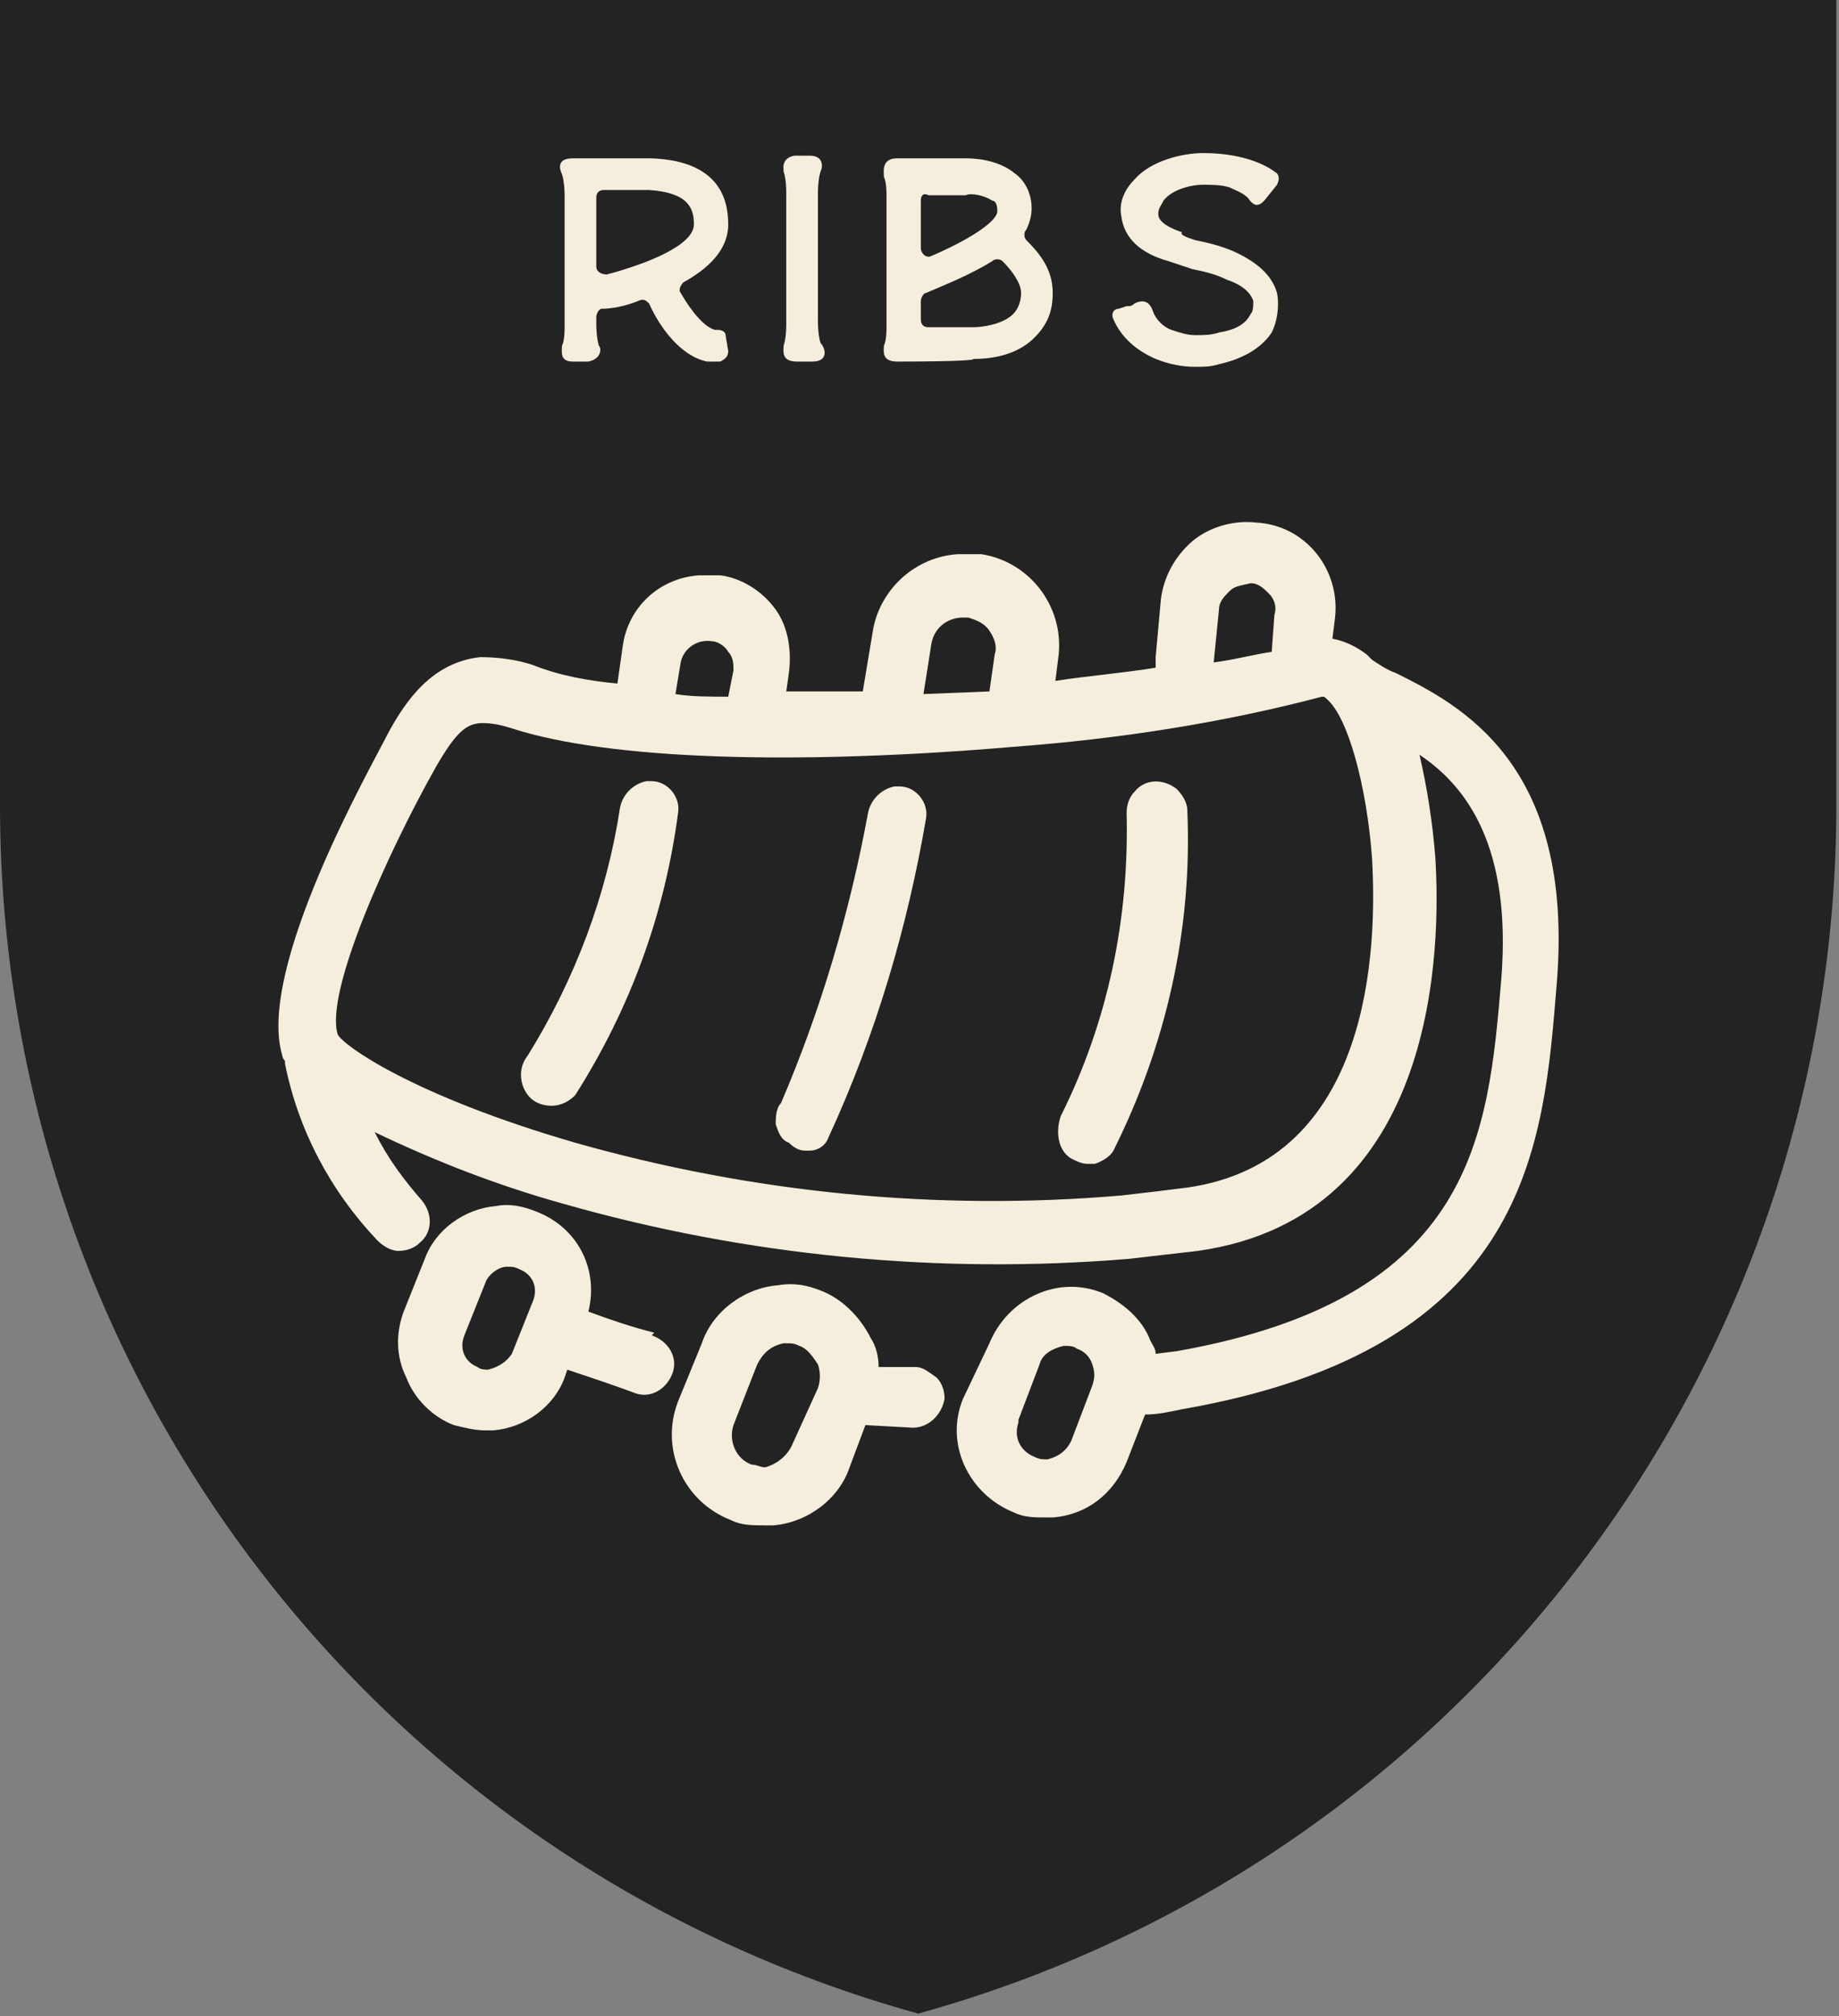
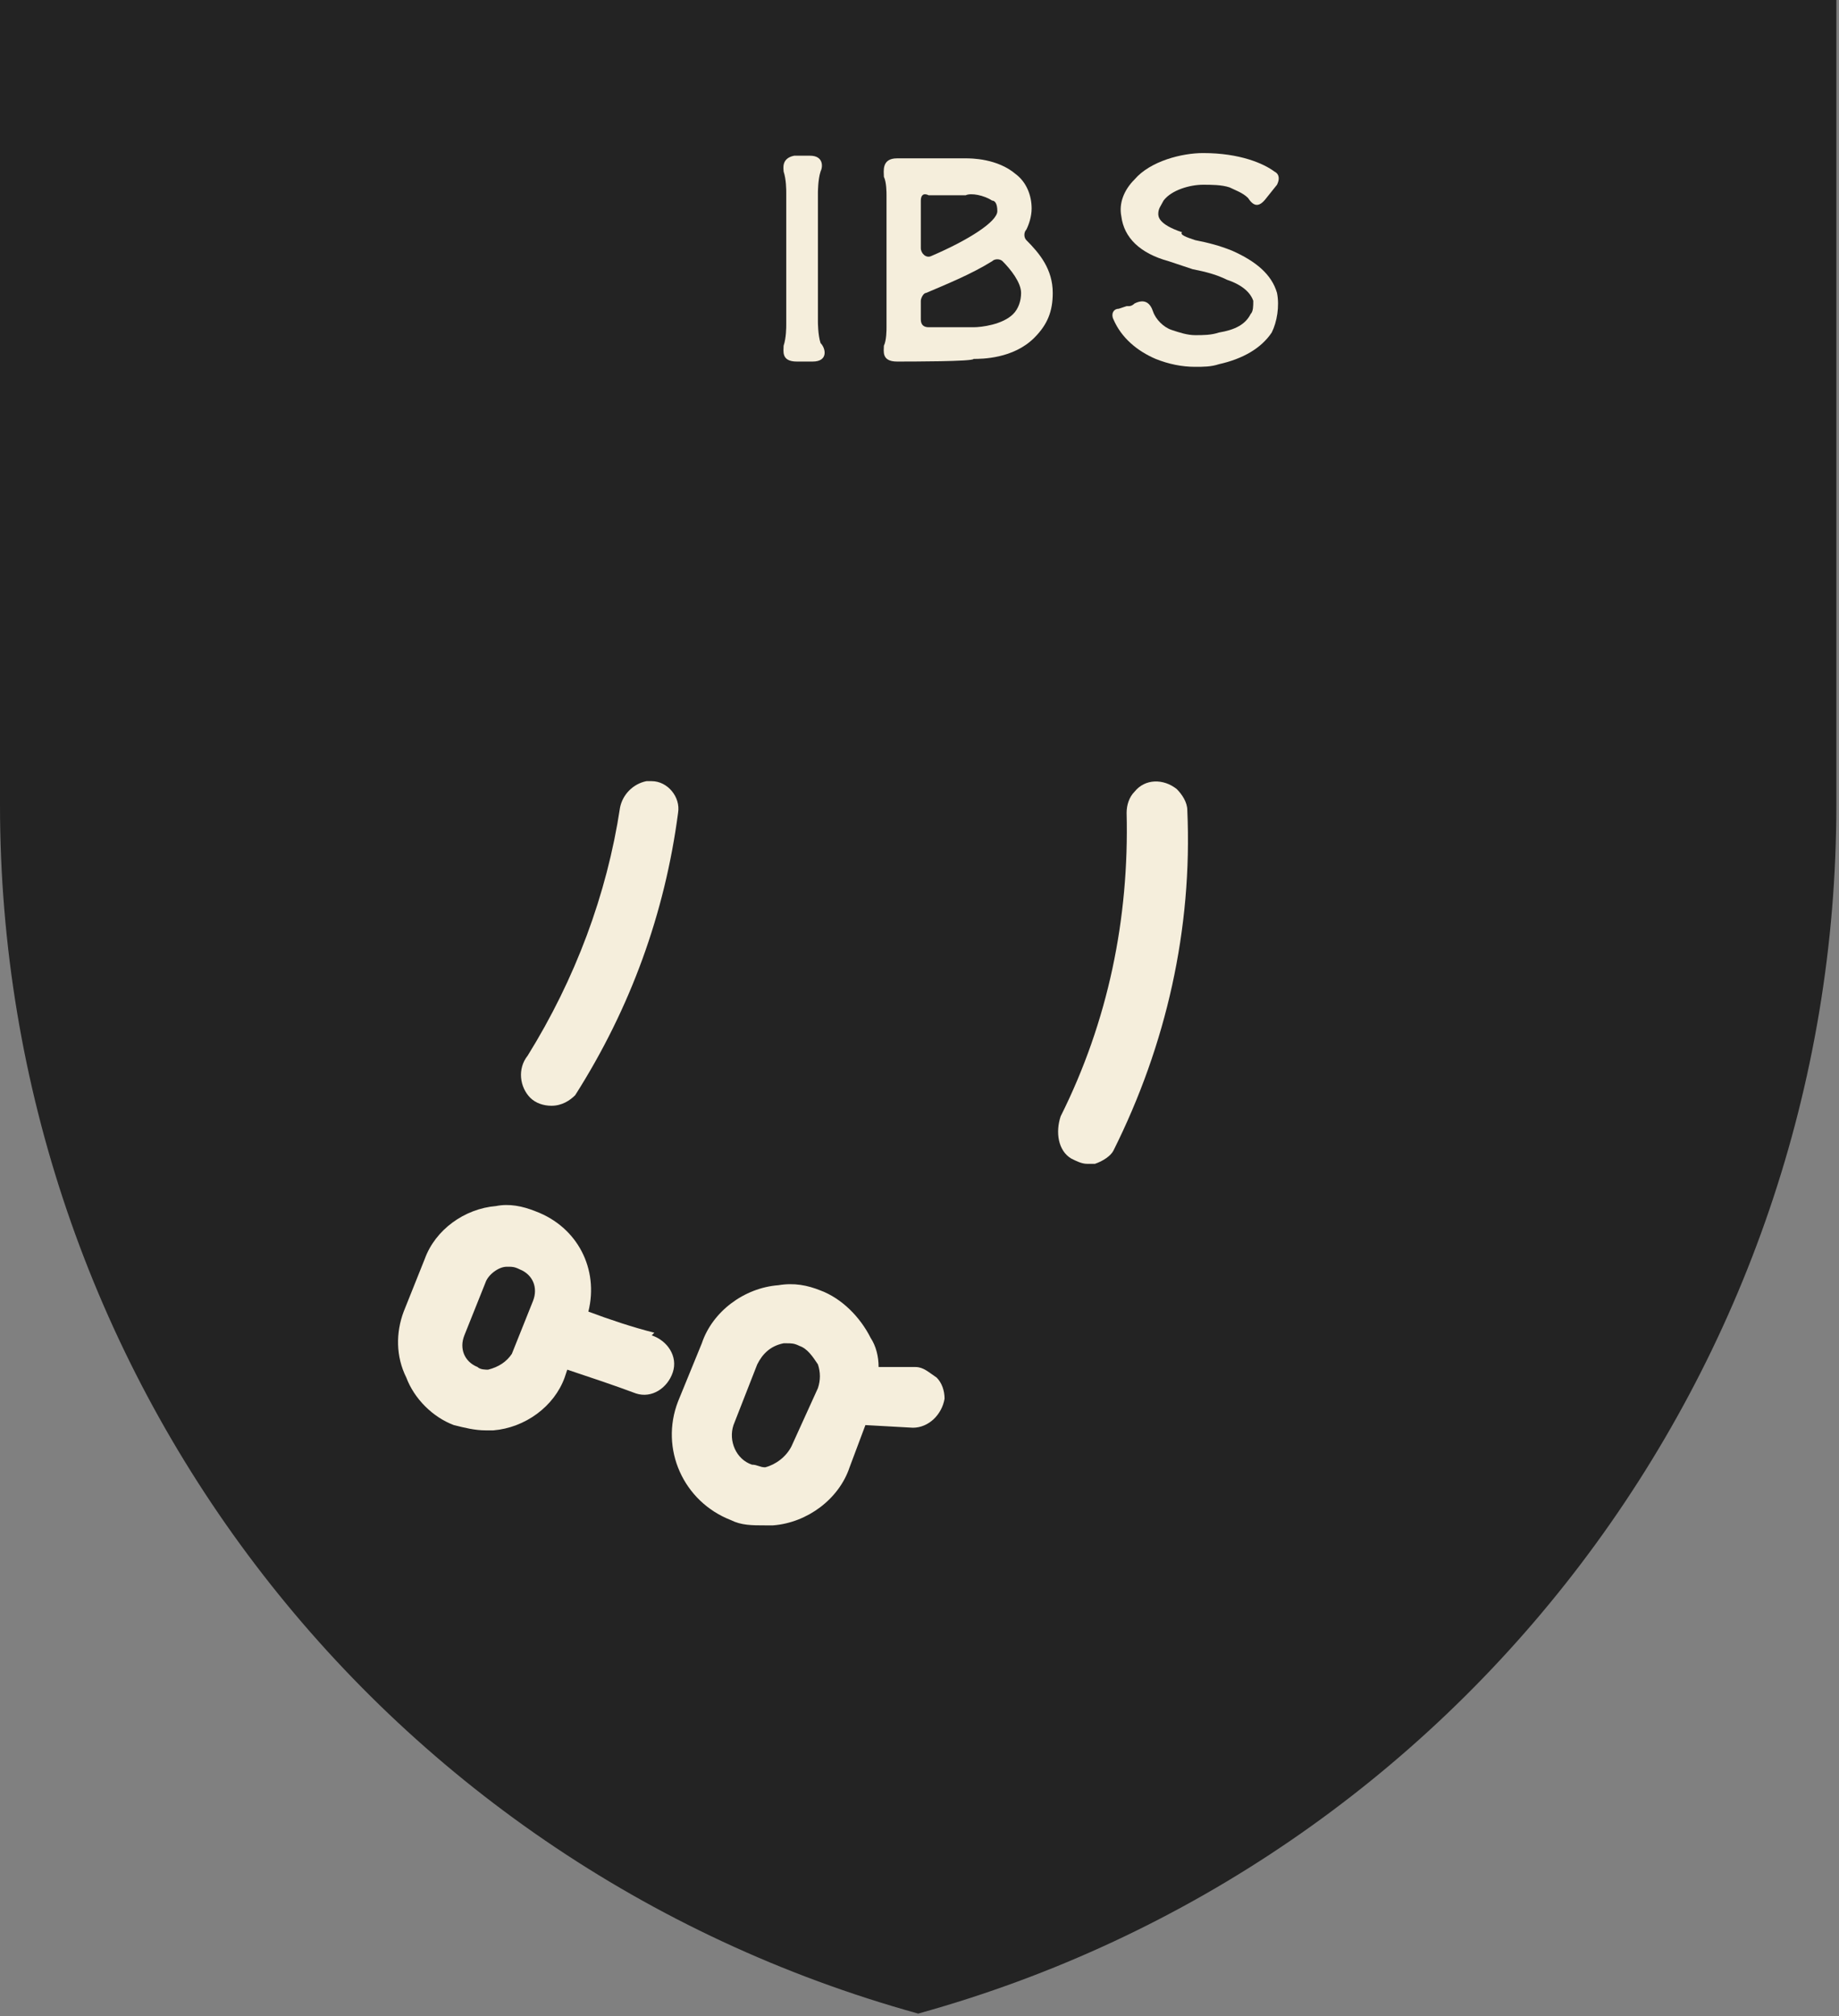
<svg xmlns="http://www.w3.org/2000/svg" version="1.1" id="Layer_1" x="0px" y="0px" viewBox="0 0 69.7 76.4" style="enable-background:new 0 0 69.7 76.4;" xml:space="preserve">
  <rect x="0" y="0" width="69.7" height="76.4" fill="#808080" stroke="none" />
  <style type="text/css">
	.st0{fill:#232323;}
	.st1{enable-background:new    ;}
	.st2{fill:#F5EEDC;}
</style>
  <g id="Layer_2_1_">
    <g id="Layer_1-2">
      <path class="st0" d="M0,0v30.5c0,21.4,14.2,40.1,34.8,45.8c20.6-5.7,34.8-24.5,34.8-45.8V0H0z" />
      <g class="st1">
-         <path class="st2" d="M27.6,13.3c0,0.2-0.1,0.3-0.3,0.4c-0.1,0-0.1,0-0.2,0s-0.2,0-0.3,0c-1-0.2-1.8-1.3-2.2-2.2     c-0.1-0.1-0.2-0.2-0.4-0.1c-0.5,0.2-1,0.3-1.4,0.3c-0.1,0-0.2,0.2-0.2,0.3v0.3l0,0c0,0,0,0.5,0.1,0.8c0.1,0.1,0.1,0.5-0.4,0.6     l0,0h-0.6l0,0c-0.5,0-0.4-0.4-0.4-0.6c0.1-0.2,0.1-0.6,0.1-0.7v-5l0,0c0,0,0-0.5-0.1-0.8C21.2,6.4,21.1,6,21.7,6     c0.3,0,0.4,0,0.4,0c0.8,0,2.1,0,2.6,0c2.6,0.1,2.9,1.6,2.9,2.5c0,1-0.8,1.7-1.7,2.2c-0.1,0.1-0.2,0.3-0.1,0.4     c0.4,0.7,0.9,1.3,1.3,1.4h0.1c0.2,0,0.3,0.1,0.3,0.2L27.6,13.3z M26.3,8.5c0-0.6-0.2-1.2-1.7-1.3c-0.4,0-1.1,0-1.7,0     c-0.2,0-0.3,0.1-0.3,0.3v2.6c0,0.2,0.2,0.3,0.4,0.3C24.5,10,26.3,9.3,26.3,8.5z" />
        <path class="st2" d="M30.8,13.7c-0.1,0-0.2,0-0.3,0c-0.1,0-0.1,0-0.3,0c-0.6,0-0.5-0.4-0.5-0.6c0.1-0.3,0.1-0.7,0.1-0.8v-5     c0-0.1,0-0.5-0.1-0.8c0-0.1-0.1-0.5,0.4-0.6l0,0l0,0l0,0c0.1,0,0.1,0,0.2,0h0.2c0,0,0.1,0,0.2,0l0,0l0,0l0,0     c0.5,0,0.5,0.4,0.4,0.6C31,6.8,31,7.3,31,7.3l0,0v4.9l0,0c0,0,0,0.5,0.1,0.8C31.3,13.2,31.4,13.7,30.8,13.7z" />
        <path class="st2" d="M34,13.7c-0.6,0-0.5-0.4-0.5-0.6c0.1-0.2,0.1-0.6,0.1-0.7v-5c0-0.1,0-0.5-0.1-0.7C33.5,6.5,33.4,6,34,6     c0.1,0,0.2,0,0.3,0h2.3l0,0c0.2,0,1.2,0,1.9,0.6c0.4,0.3,0.6,0.8,0.6,1.3c0,0.3-0.1,0.6-0.2,0.8c-0.1,0.1-0.1,0.3,0,0.4     c0.5,0.5,1,1.1,1,2c0,0.7-0.2,1.2-0.7,1.7c-0.8,0.8-2,0.8-2.3,0.8C36.9,13.7,34.5,13.7,34,13.7z M34.9,7.6v1.8     c0,0.2,0.2,0.4,0.4,0.3c1.4-0.6,2.5-1.3,2.5-1.7c0-0.3-0.1-0.4-0.2-0.4c-0.3-0.2-0.8-0.3-1-0.2l0,0h-1.4     C35,7.3,34.9,7.4,34.9,7.6L34.9,7.6z M34.9,12.1c0,0.2,0.1,0.3,0.3,0.3h1.7c0.3,0,1.1-0.1,1.5-0.5c0.2-0.2,0.3-0.5,0.3-0.8     c0-0.4-0.4-0.9-0.7-1.2c-0.1-0.1-0.3-0.1-0.4,0c-0.8,0.5-1.8,0.9-2.5,1.2c-0.1,0-0.2,0.2-0.2,0.3C34.9,11.4,34.9,12.1,34.9,12.1z     " />
        <path class="st2" d="M48.4,11.1c0.1,0.5,0,1.1-0.2,1.5c-0.4,0.6-1.1,1-2,1.2c-0.3,0.1-0.6,0.1-0.9,0.1c-0.5,0-1-0.1-1.5-0.3     c-0.7-0.3-1.3-0.8-1.6-1.5c-0.1-0.2,0-0.4,0.2-0.4l0.3-0.1h0.1c0,0,0.1,0,0.2-0.1c0.4-0.2,0.6,0,0.7,0.3c0.1,0.3,0.4,0.6,0.7,0.7     c0.3,0.1,0.6,0.2,0.9,0.2c0.3,0,0.6,0,0.9-0.1c0.6-0.1,1-0.3,1.2-0.7c0.1-0.1,0.1-0.3,0.1-0.5c-0.1-0.3-0.4-0.6-1-0.8     c-0.4-0.2-0.8-0.3-1.3-0.4c-0.3-0.1-0.6-0.2-0.9-0.3c-1.1-0.3-1.7-0.9-1.8-1.7c-0.1-0.5,0.1-1,0.5-1.4c0.6-0.7,1.8-1,2.6-1     c1.4,0,2.3,0.4,2.7,0.7c0.2,0.1,0.2,0.3,0.1,0.5L48,7.5l0,0l0,0c-0.3,0.4-0.5,0.3-0.7,0c-0.2-0.2-0.5-0.3-0.7-0.4     C46.3,7,45.9,7,45.6,7c-0.5,0-1.2,0.2-1.5,0.6c-0.1,0.2-0.2,0.3-0.2,0.5c0,0.1,0,0.4,0.9,0.7C44.7,8.9,45,9,45.3,9.1     c0.5,0.1,0.9,0.2,1.4,0.4C47.6,9.9,48.2,10.4,48.4,11.1z" />
      </g>
-       <path class="st2" d="M52.9,25.5c-0.3-0.1-0.6-0.3-0.9-0.5l-0.2-0.2c-0.4-0.3-0.8-0.5-1.3-0.6l0.1-0.8c0.2-1.8-1.1-3.5-3-3.6    c-0.9-0.1-1.8,0.2-2.4,0.7c-0.7,0.6-1.1,1.4-1.2,2.2l-0.2,2.2c0,0.1,0,0.3,0,0.4c-1.2,0.2-2.5,0.3-3.8,0.5l0.1-0.8    c0.3-1.9-1-3.7-2.9-4c-0.3,0-0.6,0-0.9,0c-1.6,0.1-2.9,1.3-3.2,2.8l-0.4,2.4l0,0c-1,0-2,0-2.9,0l0.1-0.7c0.1-0.8,0-1.7-0.5-2.4    c-0.5-0.7-1.3-1.2-2.1-1.3c-0.3,0-0.5,0-0.8,0c-1.5,0.1-2.7,1.2-2.9,2.7l-0.2,1.4c-1.1-0.1-2.2-0.3-3.2-0.7    c-0.6-0.2-1.3-0.3-2-0.3c-1.8,0.2-2.8,1.6-3.5,2.9c-0.6,1.2-5,8.9-4,12.2c0,0.1,0.1,0.2,0.1,0.2v0.1c0.5,2.5,1.7,4.8,3.5,6.7    c0.2,0.2,0.5,0.4,0.8,0.4s0.6-0.1,0.8-0.3c0.5-0.4,0.5-1.1,0.1-1.6c-0.7-0.8-1.3-1.6-1.8-2.6c2.3,1.1,4.6,2,7.1,2.7    c7,2,14.3,2.7,21.5,2.1c0.9-0.1,1.7-0.2,2.6-0.3c9.2-1.3,9.2-11.7,9-14.9c-0.1-1.3-0.3-2.6-0.6-3.9c1.8,1.2,3.5,3.5,3.1,8.5    c-0.5,5.9-1,12.1-12.3,14.1l-0.8,0.1c0-0.2-0.1-0.3-0.2-0.5c-0.3-0.8-1-1.4-1.8-1.8c-1.7-0.7-3.6,0.2-4.3,1.9l0,0l-1,2.1    c-0.7,1.7,0.2,3.6,1.9,4.3l0,0c0.4,0.2,0.8,0.2,1.2,0.2h0.3c1.3-0.1,2.3-0.9,2.8-2.1l0.7-1.8c0.5,0,0.9-0.1,1.4-0.2    C58,51.1,58.5,43.4,59,37.3C59.7,28.9,55.3,26.7,52.9,25.5z M25.6,26.3l0.2-1.2c0.1-0.5,0.6-0.9,1.2-0.8c0.2,0,0.5,0.2,0.6,0.4    c0.2,0.2,0.2,0.5,0.2,0.7l-0.2,1C26.9,26.4,26.2,26.4,25.6,26.3z M47.4,22.1c0.3,0,0.5,0.2,0.7,0.4c0.2,0.2,0.3,0.5,0.2,0.8    l-0.1,1.4c-0.7,0.1-1.4,0.3-2.2,0.4l0.2-2c0-0.3,0.2-0.5,0.4-0.7S47,22.2,47.4,22.1L47.4,22.1z M19.4,27.6    c3.7,1.2,10.8,1.4,19,0.7c4-0.3,7.9-0.9,11.7-1.9c0.1,0,0.1,0,0.2,0.1c0.8,0.7,1.5,3.3,1.7,6c0.2,3.4,0,11.5-7,12.5    c-0.8,0.1-1.6,0.2-2.5,0.3c-7,0.6-14-0.1-20.7-2c-6.2-1.8-8.8-3.7-9-4.1c-0.5-1.6,1.9-6.9,3.7-10.1c0.8-1.4,1.2-1.7,1.8-1.7    C18.7,27.4,19.1,27.5,19.4,27.6L19.4,27.6z M35,26.3l0.3-1.9c0.1-0.6,0.6-1,1.2-1h0.2c0.3,0.1,0.6,0.2,0.8,0.5s0.3,0.6,0.2,0.9    l-0.2,1.4L35,26.3z M39.2,55.2c-0.5-0.2-0.8-0.7-0.6-1.3v-0.1l0.8-2.1c0.1-0.4,0.5-0.6,0.9-0.7h0.1c0.1,0,0.3,0,0.4,0.1    c0.3,0.1,0.5,0.3,0.6,0.6s0.1,0.5,0,0.8l-0.8,2.1c-0.2,0.4-0.5,0.6-0.9,0.7C39.5,55.3,39.4,55.3,39.2,55.2z" />
      <path class="st2" d="M34.7,51.8h-1.4c0-0.4-0.1-0.8-0.3-1.1c-0.4-0.8-1.1-1.5-1.9-1.8c-0.5-0.2-1-0.3-1.6-0.2    c-1.3,0.1-2.5,1-2.9,2.2l-0.9,2.2c-0.7,1.8,0.2,3.8,2,4.5c0.4,0.2,0.8,0.2,1.3,0.2h0.3c1.3-0.1,2.5-1,2.9-2.2l0.6-1.6l1.8,0.1    c0.6,0,1.1-0.5,1.2-1.1c0-0.3-0.1-0.6-0.3-0.8C35.2,52,35,51.8,34.7,51.8z M28.5,55.5c-0.6-0.2-0.9-0.9-0.7-1.5l0,0l0.9-2.3    c0.2-0.4,0.5-0.7,1-0.8h0.1c0.2,0,0.3,0,0.5,0.1c0.3,0.1,0.5,0.4,0.7,0.7c0.1,0.3,0.1,0.6,0,0.9l-1,2.2c-0.2,0.4-0.6,0.7-1,0.8    C28.8,55.6,28.7,55.5,28.5,55.5z" />
      <path class="st2" d="M24.8,50.5c-0.8-0.2-1.7-0.5-2.5-0.8c0.4-1.6-0.4-3.2-2-3.8c-0.5-0.2-1-0.3-1.5-0.2c-1.2,0.1-2.3,0.9-2.7,2    l-0.8,2c-0.3,0.8-0.3,1.7,0.1,2.5c0.3,0.8,1,1.5,1.8,1.8c0.4,0.1,0.8,0.2,1.2,0.2h0.3c1.2-0.1,2.3-0.9,2.7-2l0.1-0.3    c0.9,0.3,1.8,0.6,2.6,0.9c0.6,0.2,1.2-0.2,1.4-0.8s-0.2-1.2-0.8-1.4L24.8,50.5L24.8,50.5z M18.5,51.9c-0.1,0-0.3,0-0.4-0.1    c-0.5-0.2-0.7-0.7-0.5-1.2l0.8-2c0.1-0.3,0.5-0.6,0.8-0.6h0.1c0.1,0,0.2,0,0.4,0.1c0.5,0.2,0.7,0.7,0.5,1.2l-0.8,2    C19.2,51.6,18.9,51.8,18.5,51.9L18.5,51.9z" />
      <path class="st2" d="M40.6,43.9c0.2,0.1,0.4,0.2,0.6,0.2c0.1,0,0.2,0,0.3,0c0.3-0.1,0.6-0.3,0.7-0.5c2-4,3-8.4,2.8-12.9    c0-0.3-0.2-0.6-0.4-0.8c-0.5-0.4-1.2-0.4-1.6,0.1c-0.2,0.2-0.3,0.5-0.3,0.8c0.1,4-0.7,7.9-2.5,11.5C40,42.9,40.1,43.6,40.6,43.9    L40.6,43.9L40.6,43.9z" />
-       <path class="st2" d="M30.5,43.6h0.2c0.3,0,0.6-0.2,0.7-0.5c1.8-3.9,3-8,3.7-12.1c0.1-0.6-0.4-1.2-1-1.2h-0.2c-0.5,0.1-0.9,0.5-1,1    c-0.7,3.8-1.8,7.5-3.3,11c-0.2,0.2-0.2,0.6-0.2,0.8c0.1,0.3,0.2,0.6,0.5,0.7C30.1,43.5,30.3,43.6,30.5,43.6z" />
      <path class="st2" d="M20.9,41.9L20.9,41.9c0.4,0,0.7-0.2,0.9-0.4c2.1-3.3,3.4-6.9,3.9-10.7c0.1-0.6-0.4-1.2-1-1.2h-0.2    c-0.5,0.1-0.9,0.5-1,1C23,33.9,21.8,37.1,20,40c-0.4,0.5-0.3,1.2,0.1,1.6C20.3,41.8,20.6,41.9,20.9,41.9L20.9,41.9z" />
    </g>
  </g>
</svg>